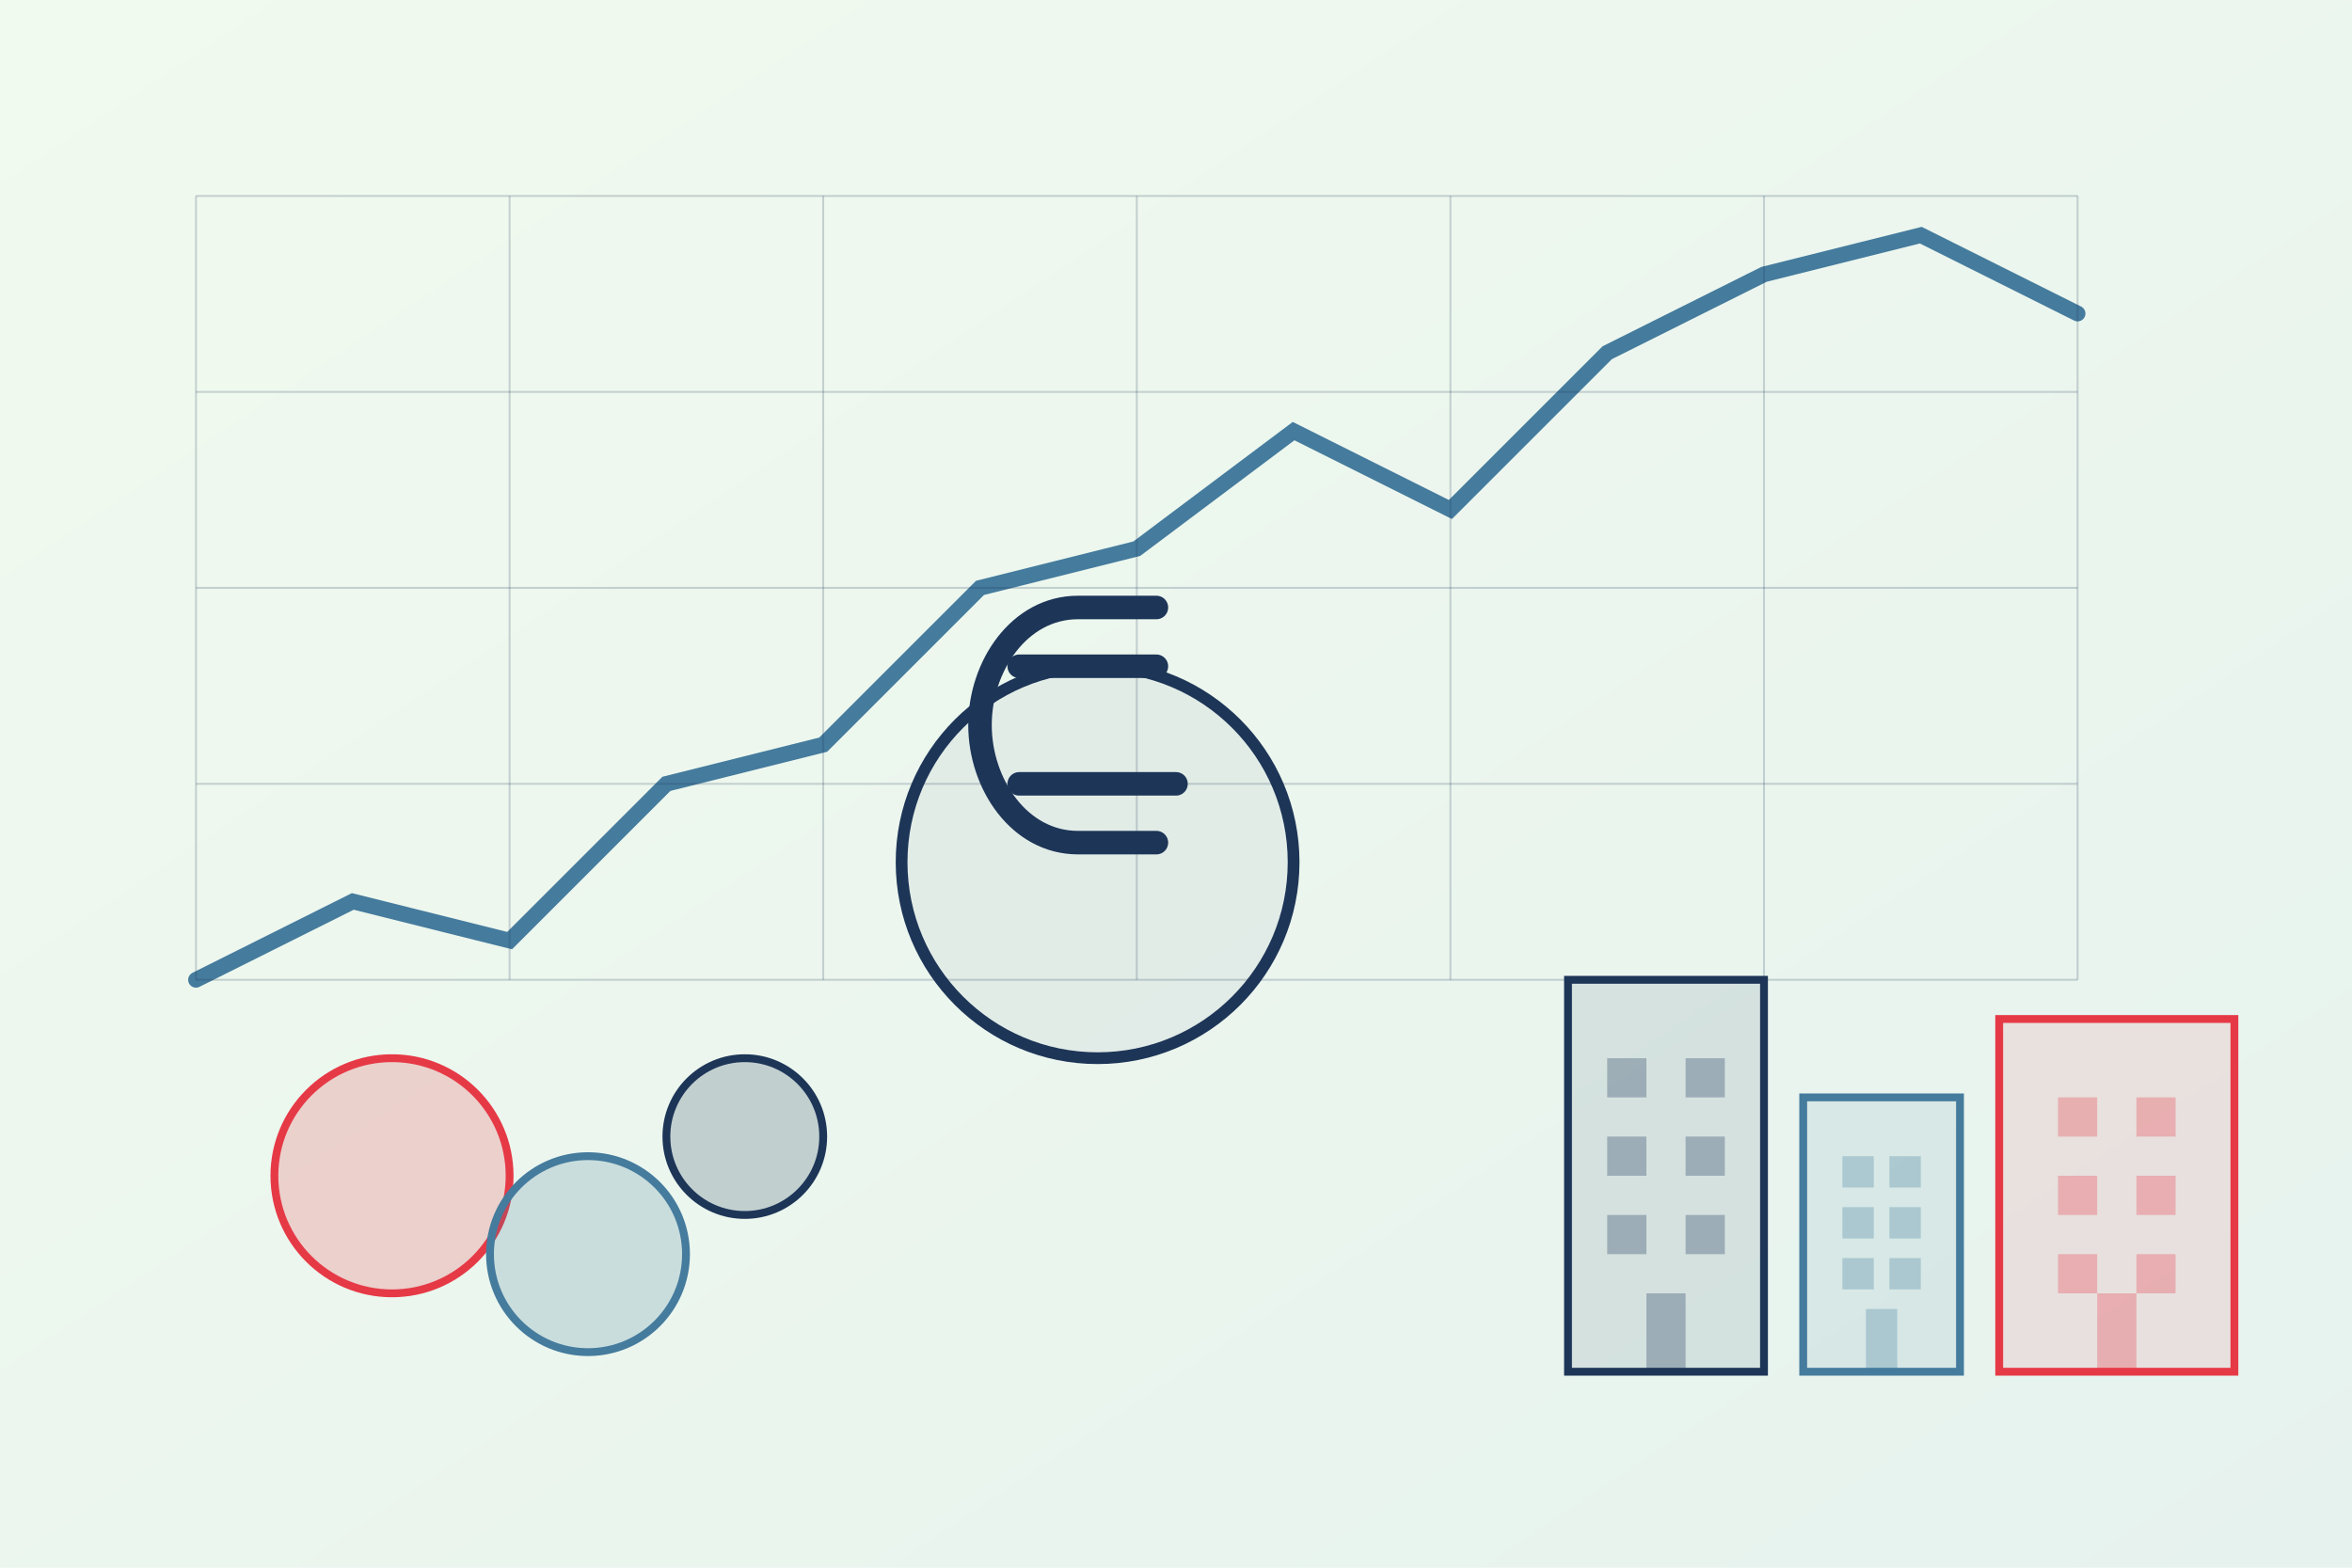
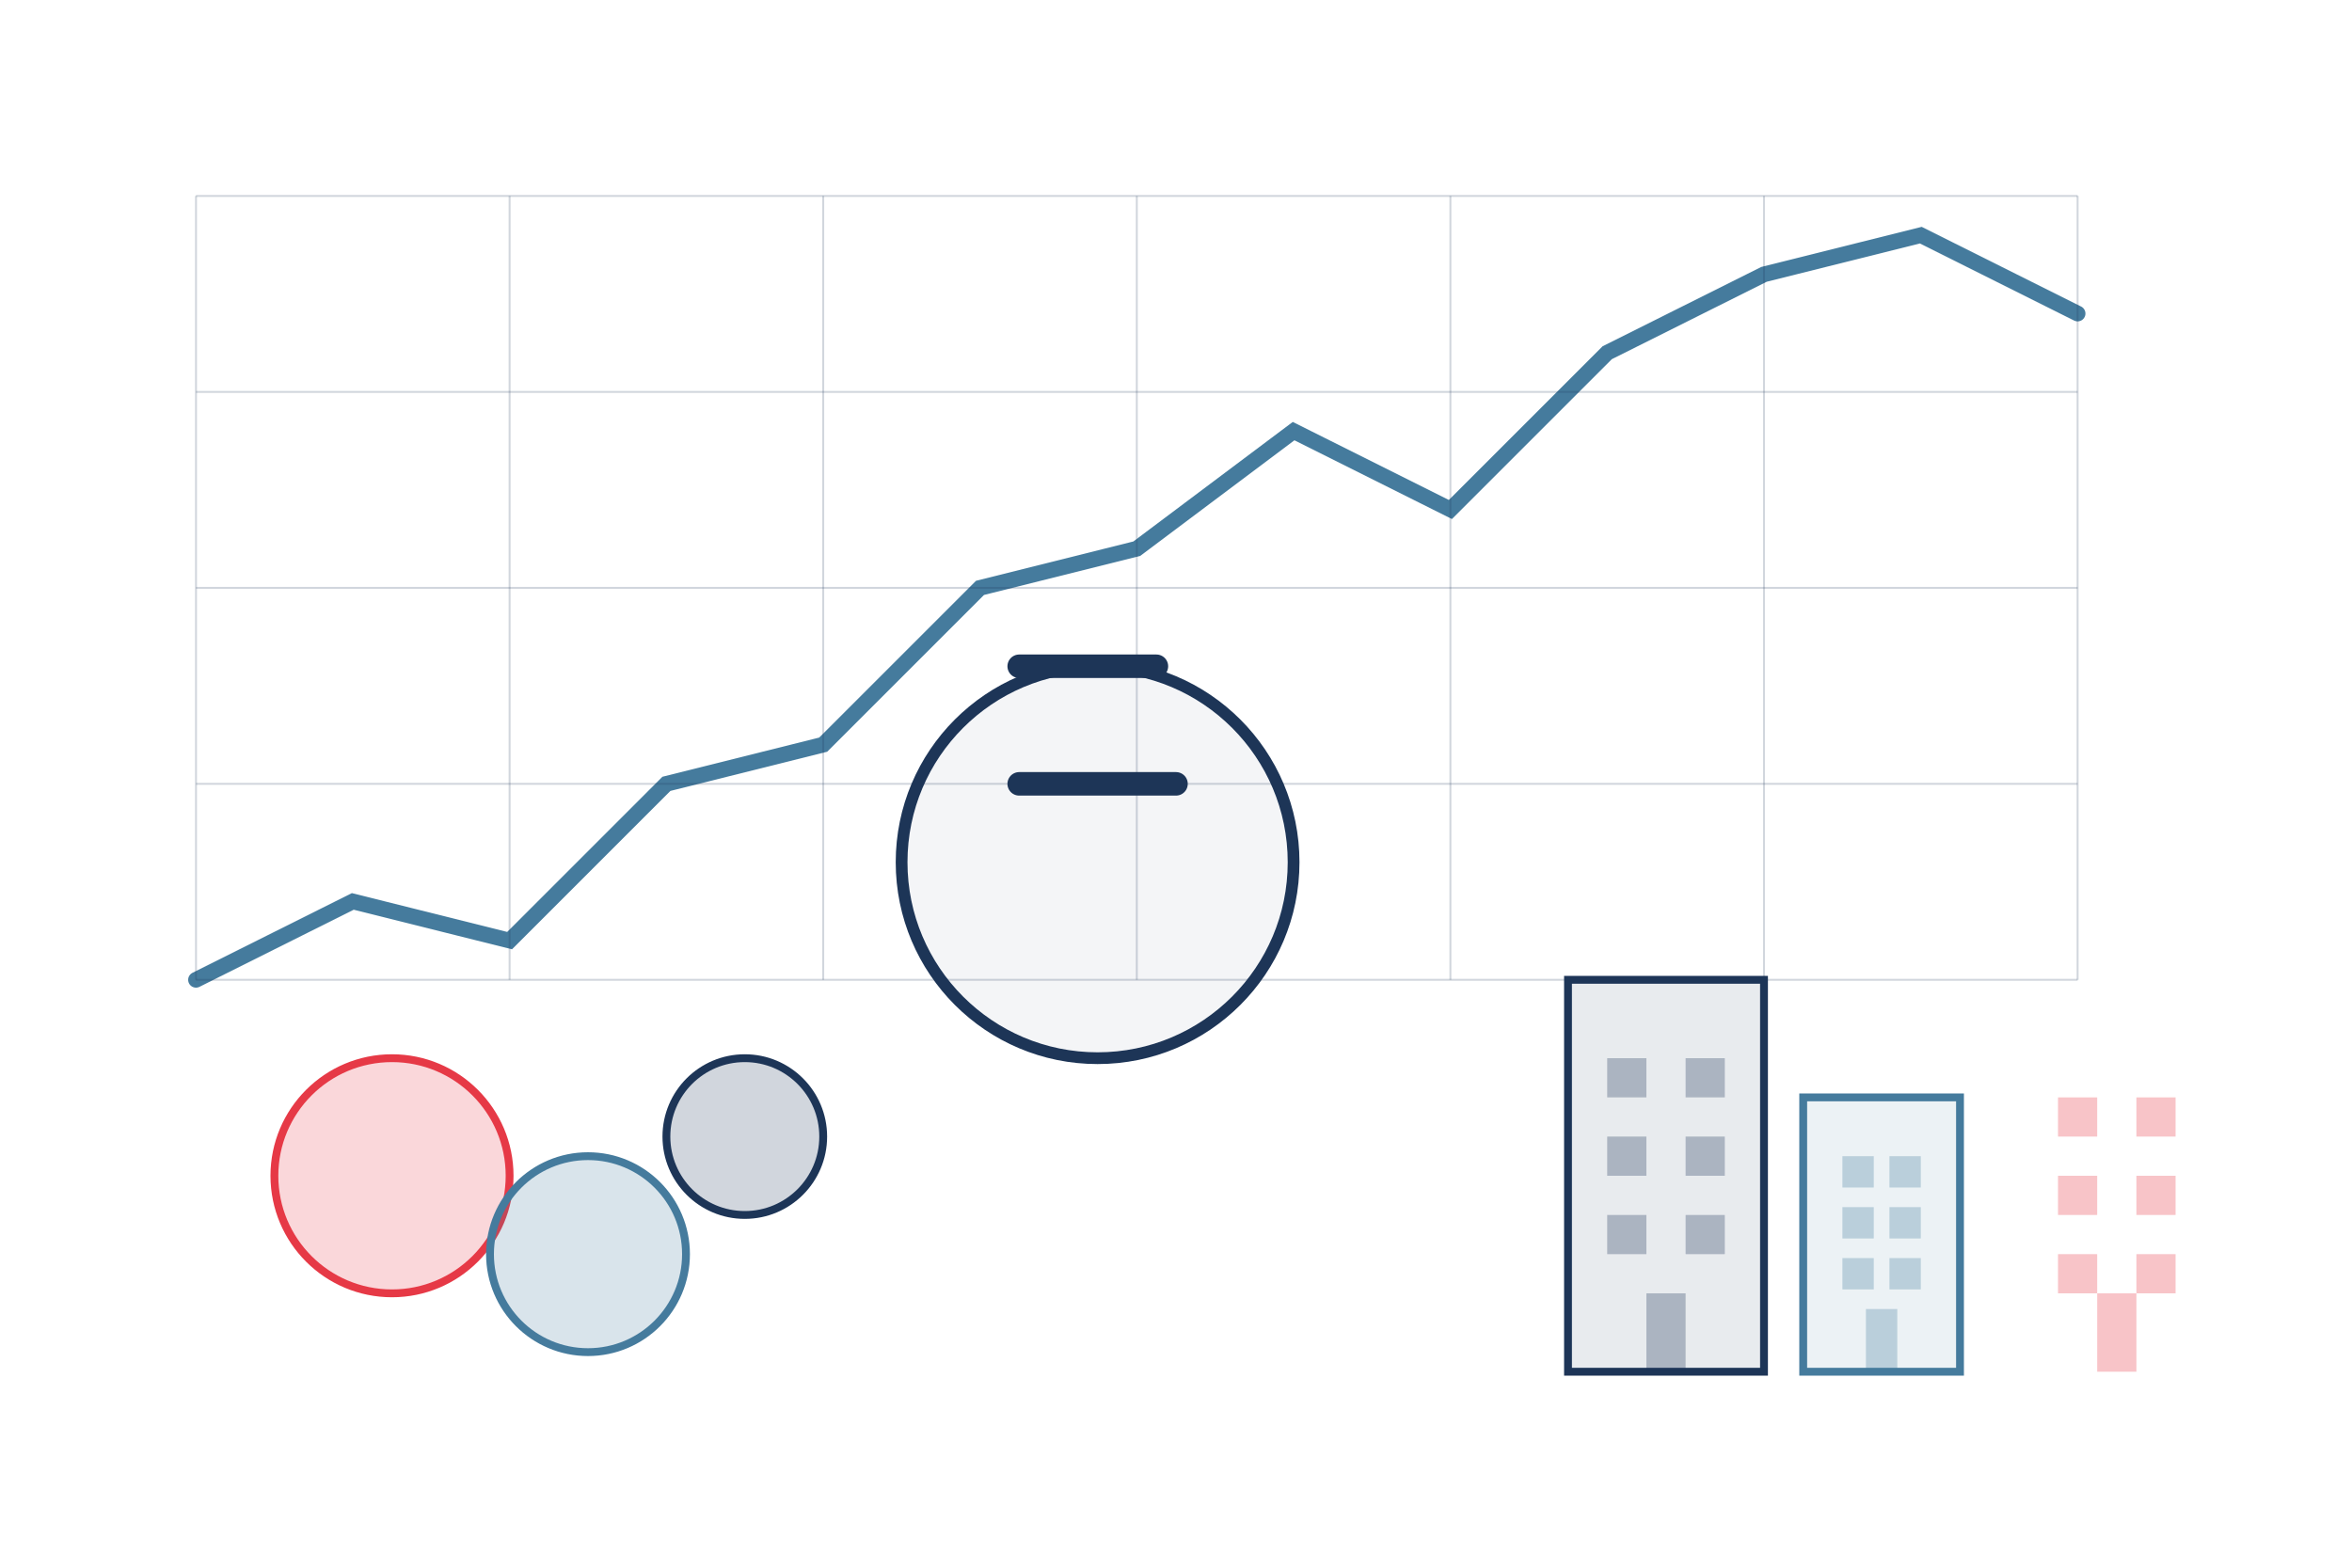
<svg xmlns="http://www.w3.org/2000/svg" width="600" height="400" viewBox="0 0 600 400">
  <defs>
    <linearGradient id="bg-gradient" x1="0%" y1="0%" x2="100%" y2="100%">
      <stop offset="0%" stop-color="#f1faee" />
      <stop offset="100%" stop-color="#e6f2ee" />
    </linearGradient>
  </defs>
-   <rect width="600" height="400" fill="url(#bg-gradient)" />
  <g transform="translate(50, 50)">
    <path d="M0,200 L40,180 L80,190 L120,150 L160,140 L200,100 L240,90 L280,60 L320,80 L360,40 L400,20 L440,10 L480,30" fill="none" stroke="#457b9d" stroke-width="4" stroke-linecap="round" />
    <g stroke="#1d3557" stroke-width="0.5" stroke-opacity="0.2">
      <line x1="0" y1="0" x2="0" y2="200" />
      <line x1="0" y1="0" x2="480" y2="0" />
      <line x1="0" y1="50" x2="480" y2="50" />
      <line x1="0" y1="100" x2="480" y2="100" />
      <line x1="0" y1="150" x2="480" y2="150" />
      <line x1="0" y1="200" x2="480" y2="200" />
      <line x1="80" y1="0" x2="80" y2="200" />
      <line x1="160" y1="0" x2="160" y2="200" />
      <line x1="240" y1="0" x2="240" y2="200" />
      <line x1="320" y1="0" x2="320" y2="200" />
      <line x1="400" y1="0" x2="400" y2="200" />
      <line x1="480" y1="0" x2="480" y2="200" />
    </g>
  </g>
  <g>
    <circle cx="100" cy="300" r="30" fill="#e63946" fill-opacity="0.2" stroke="#e63946" stroke-width="2" />
    <circle cx="150" cy="320" r="25" fill="#457b9d" fill-opacity="0.2" stroke="#457b9d" stroke-width="2" />
    <circle cx="190" cy="290" r="20" fill="#1d3557" fill-opacity="0.2" stroke="#1d3557" stroke-width="2" />
  </g>
  <g transform="translate(400, 250)">
    <rect x="0" y="0" width="50" height="100" fill="#1d3557" fill-opacity="0.1" stroke="#1d3557" stroke-width="2" />
    <rect x="10" y="20" width="10" height="10" fill="#1d3557" fill-opacity="0.3" />
    <rect x="30" y="20" width="10" height="10" fill="#1d3557" fill-opacity="0.3" />
    <rect x="10" y="40" width="10" height="10" fill="#1d3557" fill-opacity="0.3" />
    <rect x="30" y="40" width="10" height="10" fill="#1d3557" fill-opacity="0.3" />
    <rect x="10" y="60" width="10" height="10" fill="#1d3557" fill-opacity="0.3" />
    <rect x="30" y="60" width="10" height="10" fill="#1d3557" fill-opacity="0.3" />
    <rect x="20" y="80" width="10" height="20" fill="#1d3557" fill-opacity="0.3" />
    <rect x="60" y="30" width="40" height="70" fill="#457b9d" fill-opacity="0.1" stroke="#457b9d" stroke-width="2" />
    <rect x="70" y="45" width="8" height="8" fill="#457b9d" fill-opacity="0.3" />
    <rect x="82" y="45" width="8" height="8" fill="#457b9d" fill-opacity="0.3" />
    <rect x="70" y="58" width="8" height="8" fill="#457b9d" fill-opacity="0.3" />
    <rect x="82" y="58" width="8" height="8" fill="#457b9d" fill-opacity="0.3" />
    <rect x="70" y="71" width="8" height="8" fill="#457b9d" fill-opacity="0.3" />
    <rect x="82" y="71" width="8" height="8" fill="#457b9d" fill-opacity="0.3" />
    <rect x="76" y="84" width="8" height="16" fill="#457b9d" fill-opacity="0.3" />
-     <rect x="110" y="10" width="60" height="90" fill="#e63946" fill-opacity="0.1" stroke="#e63946" stroke-width="2" />
    <rect x="125" y="30" width="10" height="10" fill="#e63946" fill-opacity="0.3" />
    <rect x="145" y="30" width="10" height="10" fill="#e63946" fill-opacity="0.3" />
    <rect x="125" y="50" width="10" height="10" fill="#e63946" fill-opacity="0.3" />
    <rect x="145" y="50" width="10" height="10" fill="#e63946" fill-opacity="0.3" />
    <rect x="125" y="70" width="10" height="10" fill="#e63946" fill-opacity="0.3" />
    <rect x="145" y="70" width="10" height="10" fill="#e63946" fill-opacity="0.3" />
    <rect x="135" y="80" width="10" height="20" fill="#e63946" fill-opacity="0.3" />
  </g>
  <g transform="translate(280, 220)">
    <circle cx="0" cy="0" r="50" fill="#1d3557" fill-opacity="0.05" stroke="#1d3557" stroke-width="3" />
-     <path d="M15,-5 H-5 C-20,-5 -30,-20 -30,-35 S-20,-65 -5,-65 H15" fill="none" stroke="#1d3557" stroke-width="6" stroke-linecap="round" />
    <line x1="-20" y1="-20" x2="20" y2="-20" stroke="#1d3557" stroke-width="6" stroke-linecap="round" />
    <line x1="-20" y1="-50" x2="15" y2="-50" stroke="#1d3557" stroke-width="6" stroke-linecap="round" />
  </g>
</svg>